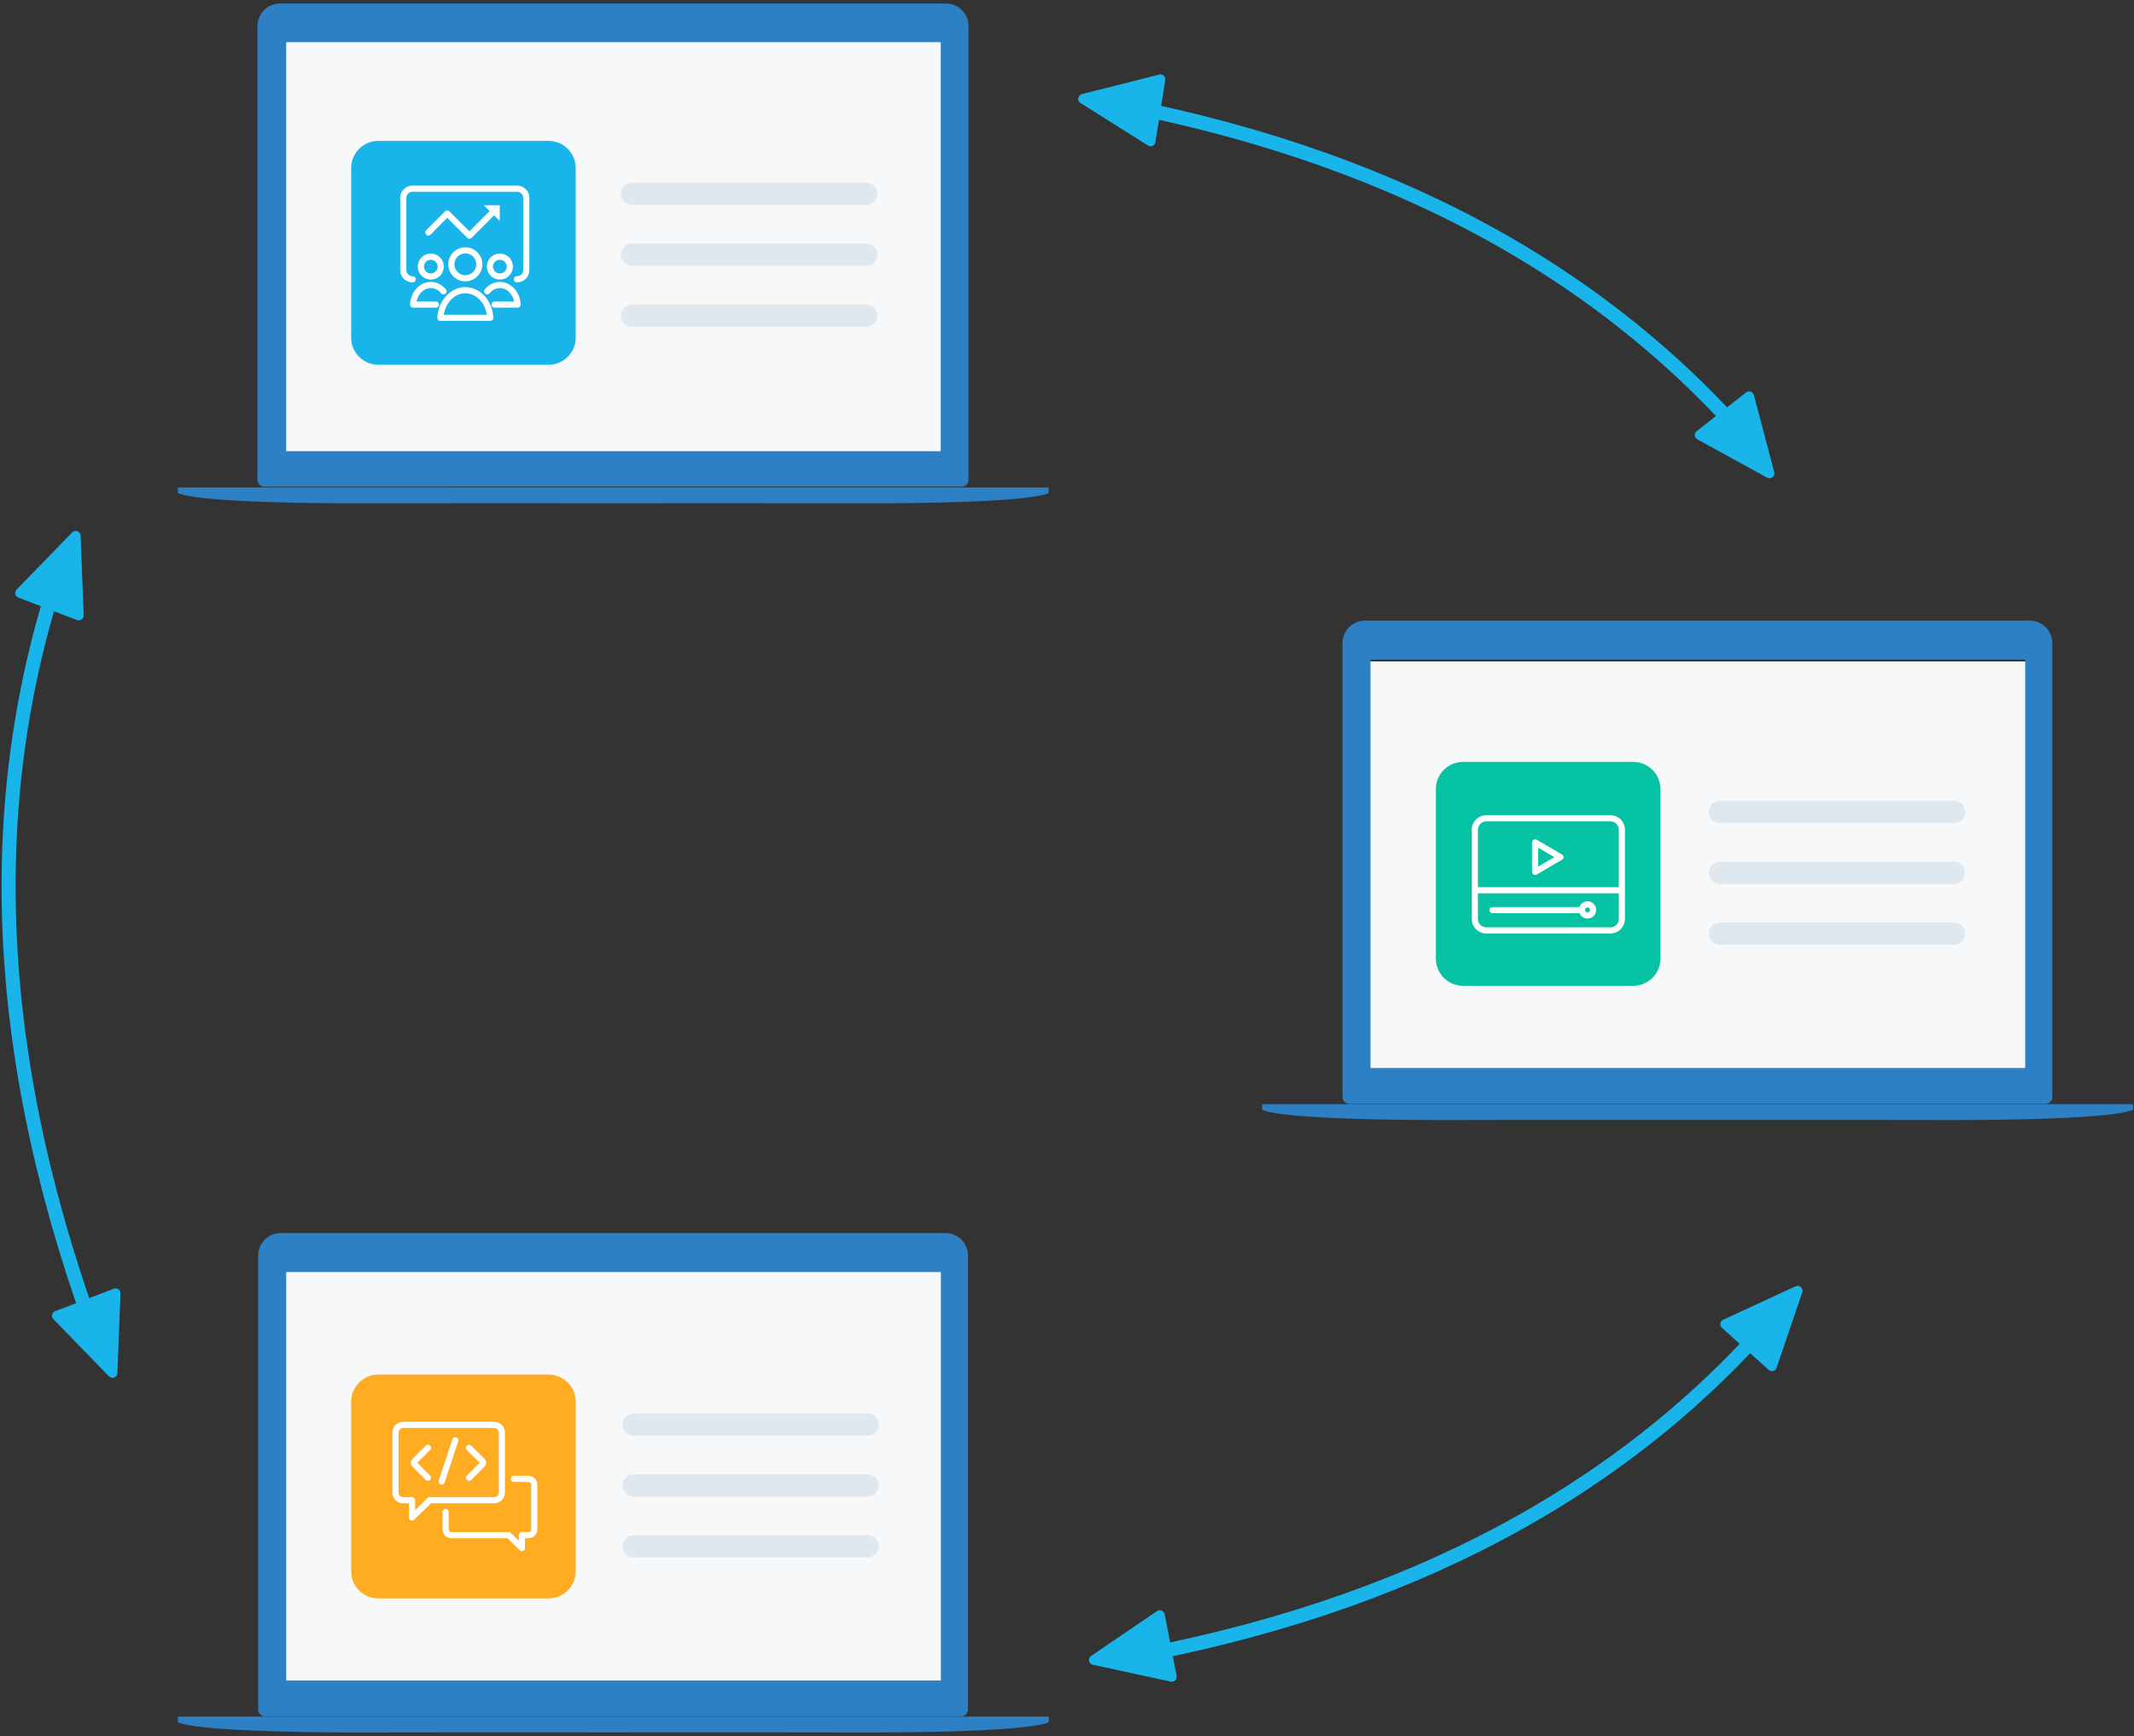
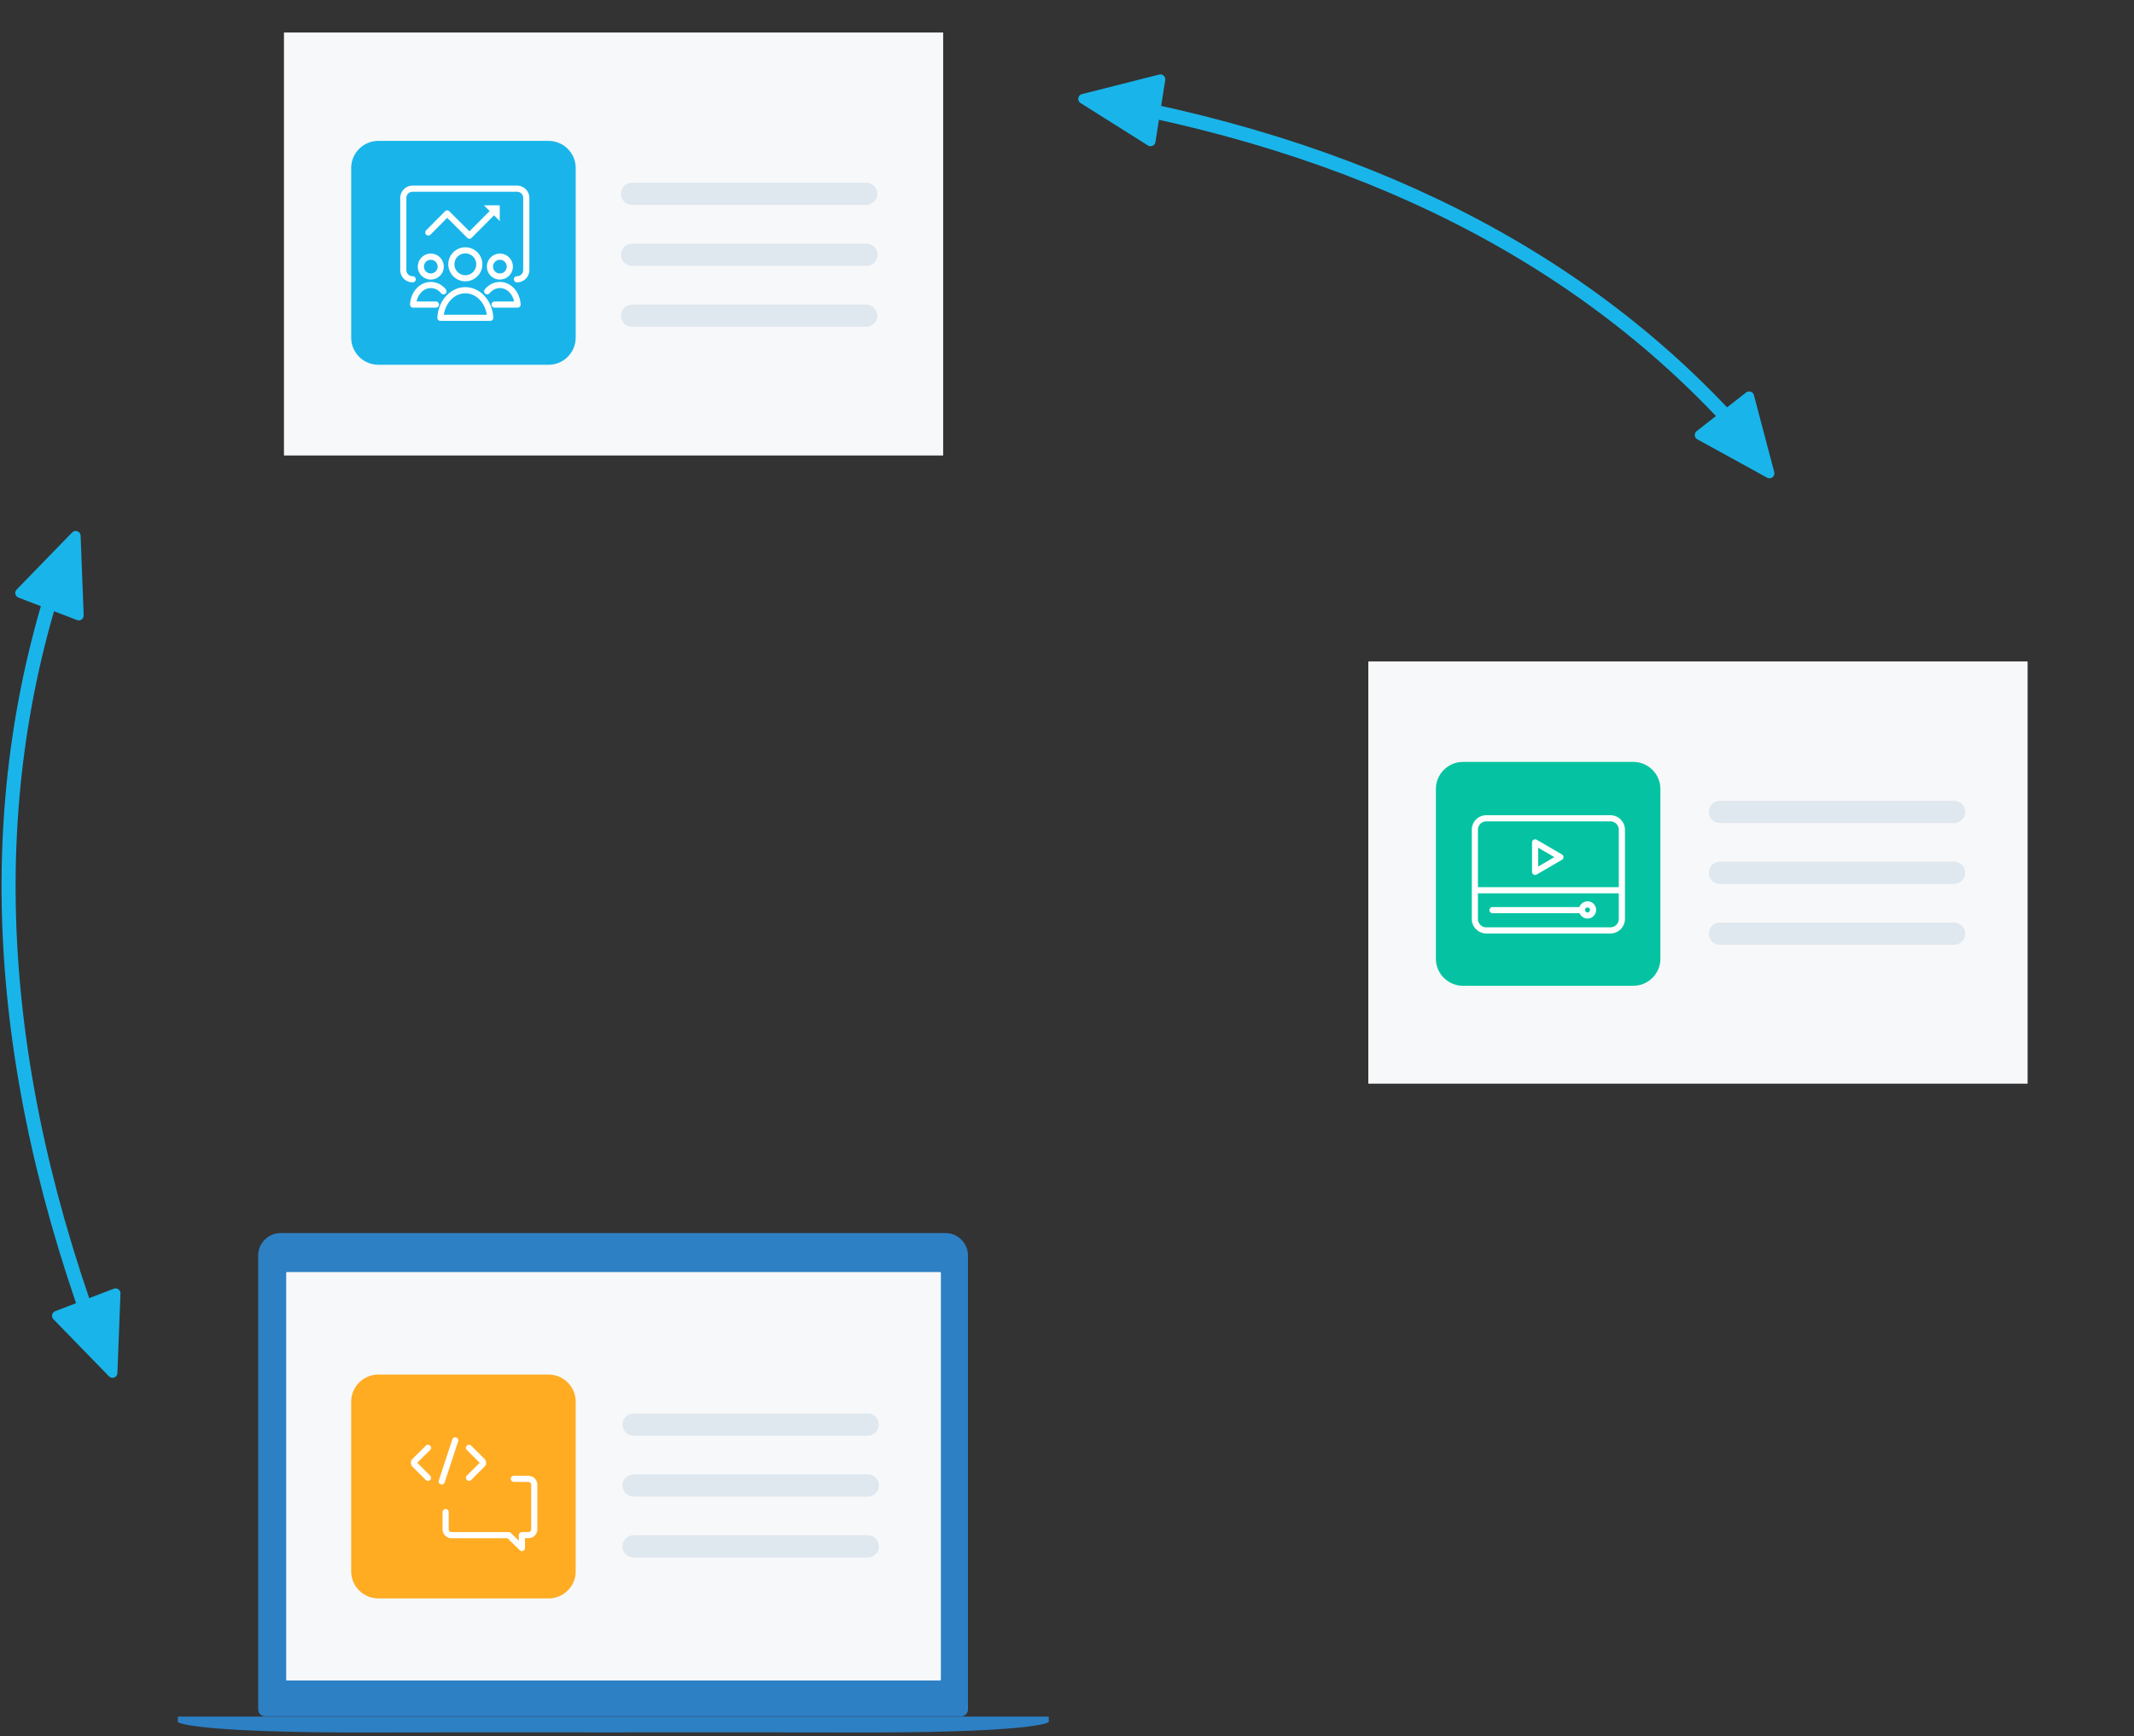
<svg xmlns="http://www.w3.org/2000/svg" width="408" height="332">
  <rect width="100%" height="100%" fill="#333333" stroke="none" />
  <g fill="none" fill-rule="evenodd">
    <g transform="translate(-840 -1787)">
      <g transform="translate(5 1703)">
        <g transform="translate(785 84)">
          <g transform="translate(84 235)">
            <g>
              <path fill="#F7F8F9" d="M20.296 6.207h127.119v80.74H20.296z" />
              <path fill="#2D80C4" d="M0 94.276v-.89c0-.082.066-.147.146-.147h166.225c.08 0 .146.065.146.146v.89s-1.715 2.074-37.312 2a19009.11 19009.11 0 0 0-45.816-.015c-17.472-.01-34.322-.01-46.077.015-35.597.074-37.312-2-37.312-2Zm15.361-2.41V5.096A4.316 4.316 0 0 1 19.678.778h127.075a4.316 4.316 0 0 1 4.316 4.316v86.77c0 .728-.59 1.318-1.316 1.318H16.678c-.727 0-1.317-.59-1.317-1.317Zm5.502-83.628a.146.146 0 0 0-.146.146v77.798c0 .08.066.146.146.146h124.878c.08 0 .146-.065.146-.146V8.384a.146.146 0 0 0-.146-.146H20.863Z" />
              <path fill="#FFF" stroke="#FFF" stroke-linecap="round" stroke-linejoin="round" stroke-width="2.685" d="m61.19 47.882-8.823 6.653V41.228z" />
            </g>
            <g fill="#004990" fill-opacity=".1" transform="translate(84.204 34.91)">
              <path d="M2.932.38h44.766a2.116 2.116 0 0 1 0 4.232H2.932a2.116 2.116 0 1 1 0-4.232Zm0 11.639h44.766a2.116 2.116 0 0 1 0 4.232H2.932a2.116 2.116 0 0 1 0-4.232Zm0 11.638h44.766a2.116 2.116 0 0 1 0 4.232H2.932a2.116 2.116 0 1 1 0-4.232Z" />
            </g>
            <g transform="translate(33.144 27.75)">
              <g fill="#FFAC23" transform="translate(0 .013)">
                <path d="M37.744 42.88H5.18C2.331 42.88 0 40.557 0 37.715V5.24C0 2.398 2.331.073 5.18.073h32.564c2.85 0 5.18 2.325 5.18 5.167v32.474c0 2.842-2.33 5.167-5.18 5.167" />
              </g>
-               <path fill="#FFF" d="M15.007 23.523a.587.587 0 0 0-.469.233l-2.32 2.263v-1.91a.586.586 0 0 0-.587-.586H9.947a.891.891 0 0 1-.891-.89v-11.45c0-.49.4-.89.891-.89h17.386c.491 0 .89.4.89.89v11.45c0 .49-.399.89-.89.89H15.007Zm14.391-.89v-11.45c0-1.136-.927-2.06-2.065-2.06H9.947a2.065 2.065 0 0 0-2.065 2.06v11.45c0 1.137.926 2.06 2.065 2.06h1.097v2.718a.586.586 0 0 0 .998.418l3.214-3.135h12.077a2.065 2.065 0 0 0 2.065-2.06Z" />
              <path fill="#FFF" d="m33.903 19.455-2.82-.022h-.004a.586.586 0 0 0-.004 1.171l2.823.022c.285 0 .517.23.517.515v8.547a.516.516 0 0 1-.517.515h-1.257a.592.592 0 0 0-.587.593v1.066l-1.471-1.435a.587.587 0 0 0-.462-.224h-10.96a.516.516 0 0 1-.517-.515v-3.302a.586.586 0 0 0-1.175 0v3.302c0 .93.759 1.686 1.691 1.686h10.715l2.356 2.298a.587.587 0 0 0 .997-.418v-1.88h.67a1.69 1.69 0 0 0 1.69-1.686v-8.547a1.69 1.69 0 0 0-1.685-1.686M15.095 13.678a.588.588 0 0 0-.83 0l-2.542 2.534a1.056 1.056 0 0 0 0 1.495l2.542 2.534a.586.586 0 0 0 .83-.828l-2.46-2.453 2.46-2.454c.23-.229.23-.6 0-.828M22.94 13.678a.588.588 0 0 0-.83 0c-.23.228-.23.599 0 .828l2.46 2.454-2.46 2.453a.585.585 0 0 0 .415 1c.15 0 .3-.057.415-.172l2.542-2.534a1.056 1.056 0 0 0 0-1.495l-2.542-2.534ZM20.08 12.112a.588.588 0 0 0-.742.373l-2.587 7.858a.585.585 0 0 0 .558.769.587.587 0 0 0 .557-.403l2.588-7.858a.585.585 0 0 0-.374-.74" />
            </g>
          </g>
          <g transform="translate(84)">
            <g>
              <path fill="#F7F8F9" d="M20.293 6.216h126.03v80.881H20.293z" />
-               <path fill="#2D80C4" d="M0 94.245v-.892c0-.08.066-.146.146-.146h166.198c.081 0 .147.065.147.146v.892s-1.715 2.077-37.307 2.003c-11.733-.024-28.543-.025-45.809-.015-17.469-.01-34.316-.01-46.069.015C1.715 96.322 0 94.245 0 94.245Zm15.23-2.5V4.99A4.316 4.316 0 0 1 19.544.673h127.313a4.316 4.316 0 0 1 4.317 4.317v86.755c0 .728-.59 1.317-1.317 1.317H16.546c-.727 0-1.317-.59-1.317-1.317Zm5.63-83.688a.146.146 0 0 0-.146.146v77.935c0 .08.065.146.146.146h124.857c.08 0 .146-.065.146-.146V8.203a.146.146 0 0 0-.146-.146H20.86Z" />
            </g>
            <g fill="#004990" fill-opacity=".1" transform="translate(84.204 34.91)">
              <path d="M2.652.026h44.751a2.12 2.12 0 1 1 0 4.24H2.653a2.12 2.12 0 1 1 0-4.24Zm0 11.66h44.751a2.12 2.12 0 1 1 0 4.239H2.653a2.12 2.12 0 0 1 0-4.24Zm0 11.658h44.751a2.12 2.12 0 1 1 0 4.24H2.653a2.12 2.12 0 0 1 0-4.24Z" />
            </g>
            <g transform="translate(33.144 26.854)">
              <g fill="#19B5EA" transform="translate(0 .013)">
                <path d="M37.744 42.88H5.18C2.331 42.88 0 40.557 0 37.715V5.24C0 2.398 2.331.073 5.18.073h32.564c2.85 0 5.18 2.325 5.18 5.167v32.474c0 2.842-2.33 5.167-5.18 5.167" />
              </g>
              <path fill="#FFF" d="M31.71 8.64H11.73a2.353 2.353 0 0 0-2.354 2.347v13.801a2.353 2.353 0 0 0 2.353 2.347.586.586 0 1 0 0-1.17c-.65 0-1.18-.528-1.18-1.177v-13.8c0-.65.53-1.177 1.18-1.177h19.982c.65 0 1.179.528 1.179 1.176v13.801c0 .649-.53 1.176-1.18 1.176a.586.586 0 1 0 0 1.171 2.353 2.353 0 0 0 2.354-2.347v-13.8a2.353 2.353 0 0 0-2.353-2.348" />
              <path fill="#FFF" d="M18.766 13.547a.588.588 0 0 0-.415-.171h-.001a.588.588 0 0 0-.416.174l-3.604 3.633c-.228.23-.226.601.005.828.23.228.602.226.83-.004l3.189-3.215 3.842 3.832c.11.11.26.171.415.171h.002a.588.588 0 0 0 .415-.173l4.28-4.297 1.101 1.091-.01-3.017-3.026.01 1.101 1.09-3.864 3.881-3.844-3.833ZM23.908 23.685a2.083 2.083 0 0 1-4.168 0 2.083 2.083 0 0 1 4.168 0m-5.342 0a3.257 3.257 0 0 0 3.258 3.249 3.257 3.257 0 0 0 3.258-3.25 3.257 3.257 0 0 0-3.258-3.249 3.257 3.257 0 0 0-3.258 3.25M17.712 33.332c.361-2.345 2.077-4.105 4.112-4.105s3.751 1.76 4.112 4.105h-8.224Zm4.112-5.276c-2.835 0-5.184 2.562-5.347 5.833a.585.585 0 0 0 .587.614h9.52a.588.588 0 0 0 .587-.614c-.162-3.27-2.51-5.833-5.347-5.833ZM15.22 22.819c.721 0 1.308.585 1.308 1.305a1.309 1.309 0 0 1-2.618 0c0-.72.588-1.305 1.31-1.305m-2.484 1.305A2.483 2.483 0 0 0 15.22 26.6c1.37 0 2.483-1.11 2.483-2.476a2.483 2.483 0 0 0-4.966 0" />
              <path fill="#FFF" d="M16.788 31.388a.586.586 0 0 0-.587-.585h-3.697c.304-1.485 1.412-2.574 2.715-2.574.744 0 1.444.352 1.973.99.207.25.577.285.827.08a.585.585 0 0 0 .079-.825c-.756-.913-1.779-1.416-2.879-1.416-2.104 0-3.846 1.89-3.966 4.301a.585.585 0 0 0 .587.615h4.36a.586.586 0 0 0 .588-.586M28.43 22.819c.721 0 1.308.585 1.308 1.305a1.309 1.309 0 0 1-2.618 0c0-.72.588-1.305 1.31-1.305m0 3.781c1.369 0 2.483-1.11 2.483-2.476a2.483 2.483 0 0 0-4.967 0A2.483 2.483 0 0 0 28.43 26.6M28.43 27.058c-1.1 0-2.123.503-2.88 1.416a.585.585 0 0 0 .08.824c.25.206.62.17.826-.078.53-.64 1.23-.991 1.973-.991 1.304 0 2.412 1.09 2.716 2.574h-3.697a.586.586 0 1 0 0 1.17h4.36a.588.588 0 0 0 .587-.614c-.12-2.412-1.862-4.301-3.966-4.301" />
            </g>
          </g>
          <g transform="translate(290.488 117.852)">
            <g transform="translate(.825 .289)">
              <path fill="#F7F8F9" d="M20.296 8.332h126.051v80.74H20.296z" />
-               <path fill="#2D80C4" d="M0 94.029v-.89c0-.081.066-.147.146-.147h166.225c.08 0 .146.066.146.146v.89s-1.715 2.074-37.312 2a19009.11 19009.11 0 0 0-45.816-.015c-17.472-.01-34.322-.01-46.077.015-35.597.074-37.312-2-37.312-2Zm15.361-2.41V4.849A4.316 4.316 0 0 1 19.678.531h127.075a4.316 4.316 0 0 1 4.316 4.316v86.77c0 .728-.59 1.318-1.316 1.318H16.678c-.727 0-1.317-.59-1.317-1.317ZM20.863 7.99a.146.146 0 0 0-.146.146v77.798c0 .08.066.146.146.146h124.878c.08 0 .146-.065.146-.146V8.137a.146.146 0 0 0-.146-.146H20.863Z" />
            </g>
            <g fill="#004990" fill-opacity=".1" transform="translate(85.996 34.91)">
              <path d="M2.35.376h44.767a2.116 2.116 0 1 1 0 4.232H2.35a2.116 2.116 0 0 1 0-4.232Zm0 11.638h44.767a2.116 2.116 0 0 1 0 4.232H2.35a2.116 2.116 0 1 1 0-4.232Zm0 11.639h44.767a2.116 2.116 0 0 1 0 4.232H2.35a2.116 2.116 0 1 1 0-4.232Z" />
            </g>
            <g transform="translate(34.04 27.75)">
              <g>
                <g fill="#05C3A2" transform="translate(0 .013)">
                  <path d="M37.744 42.88H5.18C2.331 42.88 0 40.557 0 37.715V5.24C0 2.398 2.331.073 5.18.073h32.564c2.85 0 5.18 2.325 5.18 5.167v32.474c0 2.842-2.33 5.167-5.18 5.167" />
                </g>
                <path fill="#FFF" d="M28.99 27.921a.473.473 0 1 1 0 .946.473.473 0 0 1 0-.946m-18.164 1.094h16.64a1.647 1.647 0 0 0 3.171-.622 1.647 1.647 0 0 0-3.2-.55H10.826a.586.586 0 1 0 0 1.172" />
                <path fill="#FFF" d="M34.971 24.038H8.037V13.06c0-.888.724-1.61 1.615-1.61h23.704c.89 0 1.615.722 1.615 1.61v10.978Zm0 6.075c0 .888-.724 1.61-1.615 1.61H9.652c-.89 0-1.615-.722-1.615-1.61v-4.904h26.934v4.904Zm-1.615-19.835H9.652a2.788 2.788 0 0 0-2.79 2.782v17.053a2.788 2.788 0 0 0 2.79 2.781h23.704a2.788 2.788 0 0 0 2.79-2.781V13.06a2.788 2.788 0 0 0-2.79-2.782Z" />
                <path fill="#FFF" d="M19.56 20.092v-3.598l3.09 1.799-3.09 1.799Zm4.55-2.305-4.842-2.819a.588.588 0 0 0-.883.506v5.637a.585.585 0 0 0 .883.506l4.842-2.819a.585.585 0 0 0 0-1.011Z" />
              </g>
            </g>
          </g>
          <g stroke="#19B5EA" stroke-linecap="round" stroke-linejoin="round" transform="rotate(90 193.5 205.5)">
-             <path stroke-width="2.685" d="M305.23 134.486C295.417 79.89 272.984 37.82 237.928 8.279" />
-             <path fill="#19B5EA" stroke-width="1.88" d="m234.815 5.316 14.42 4.909-8.03 8.918zM305.405 139.853l-8.56-12.598 11.779-2.29z" />
            <path stroke-width="2.685" d="M7.188 139.125C17 84.529 39.433 42.46 74.488 12.918" />
            <path fill="#19B5EA" stroke-width="1.88" d="M78.516 10.69 63.79 14.582l7.388 9.456zM6.905 141.914l8.116-12.89-11.852-1.876z" />
            <path stroke-width="2.685" d="M246.854 329.537c-54.778 20.822-105.081 23.397-150.908 7.726" />
            <path fill="#19B5EA" stroke-width="1.88" d="m90.465 334.526 15.22-.584-4.3 11.203zM250.518 327.492l-15.22-.585 4.3 11.203z" />
          </g>
        </g>
      </g>
    </g>
  </g>
</svg>